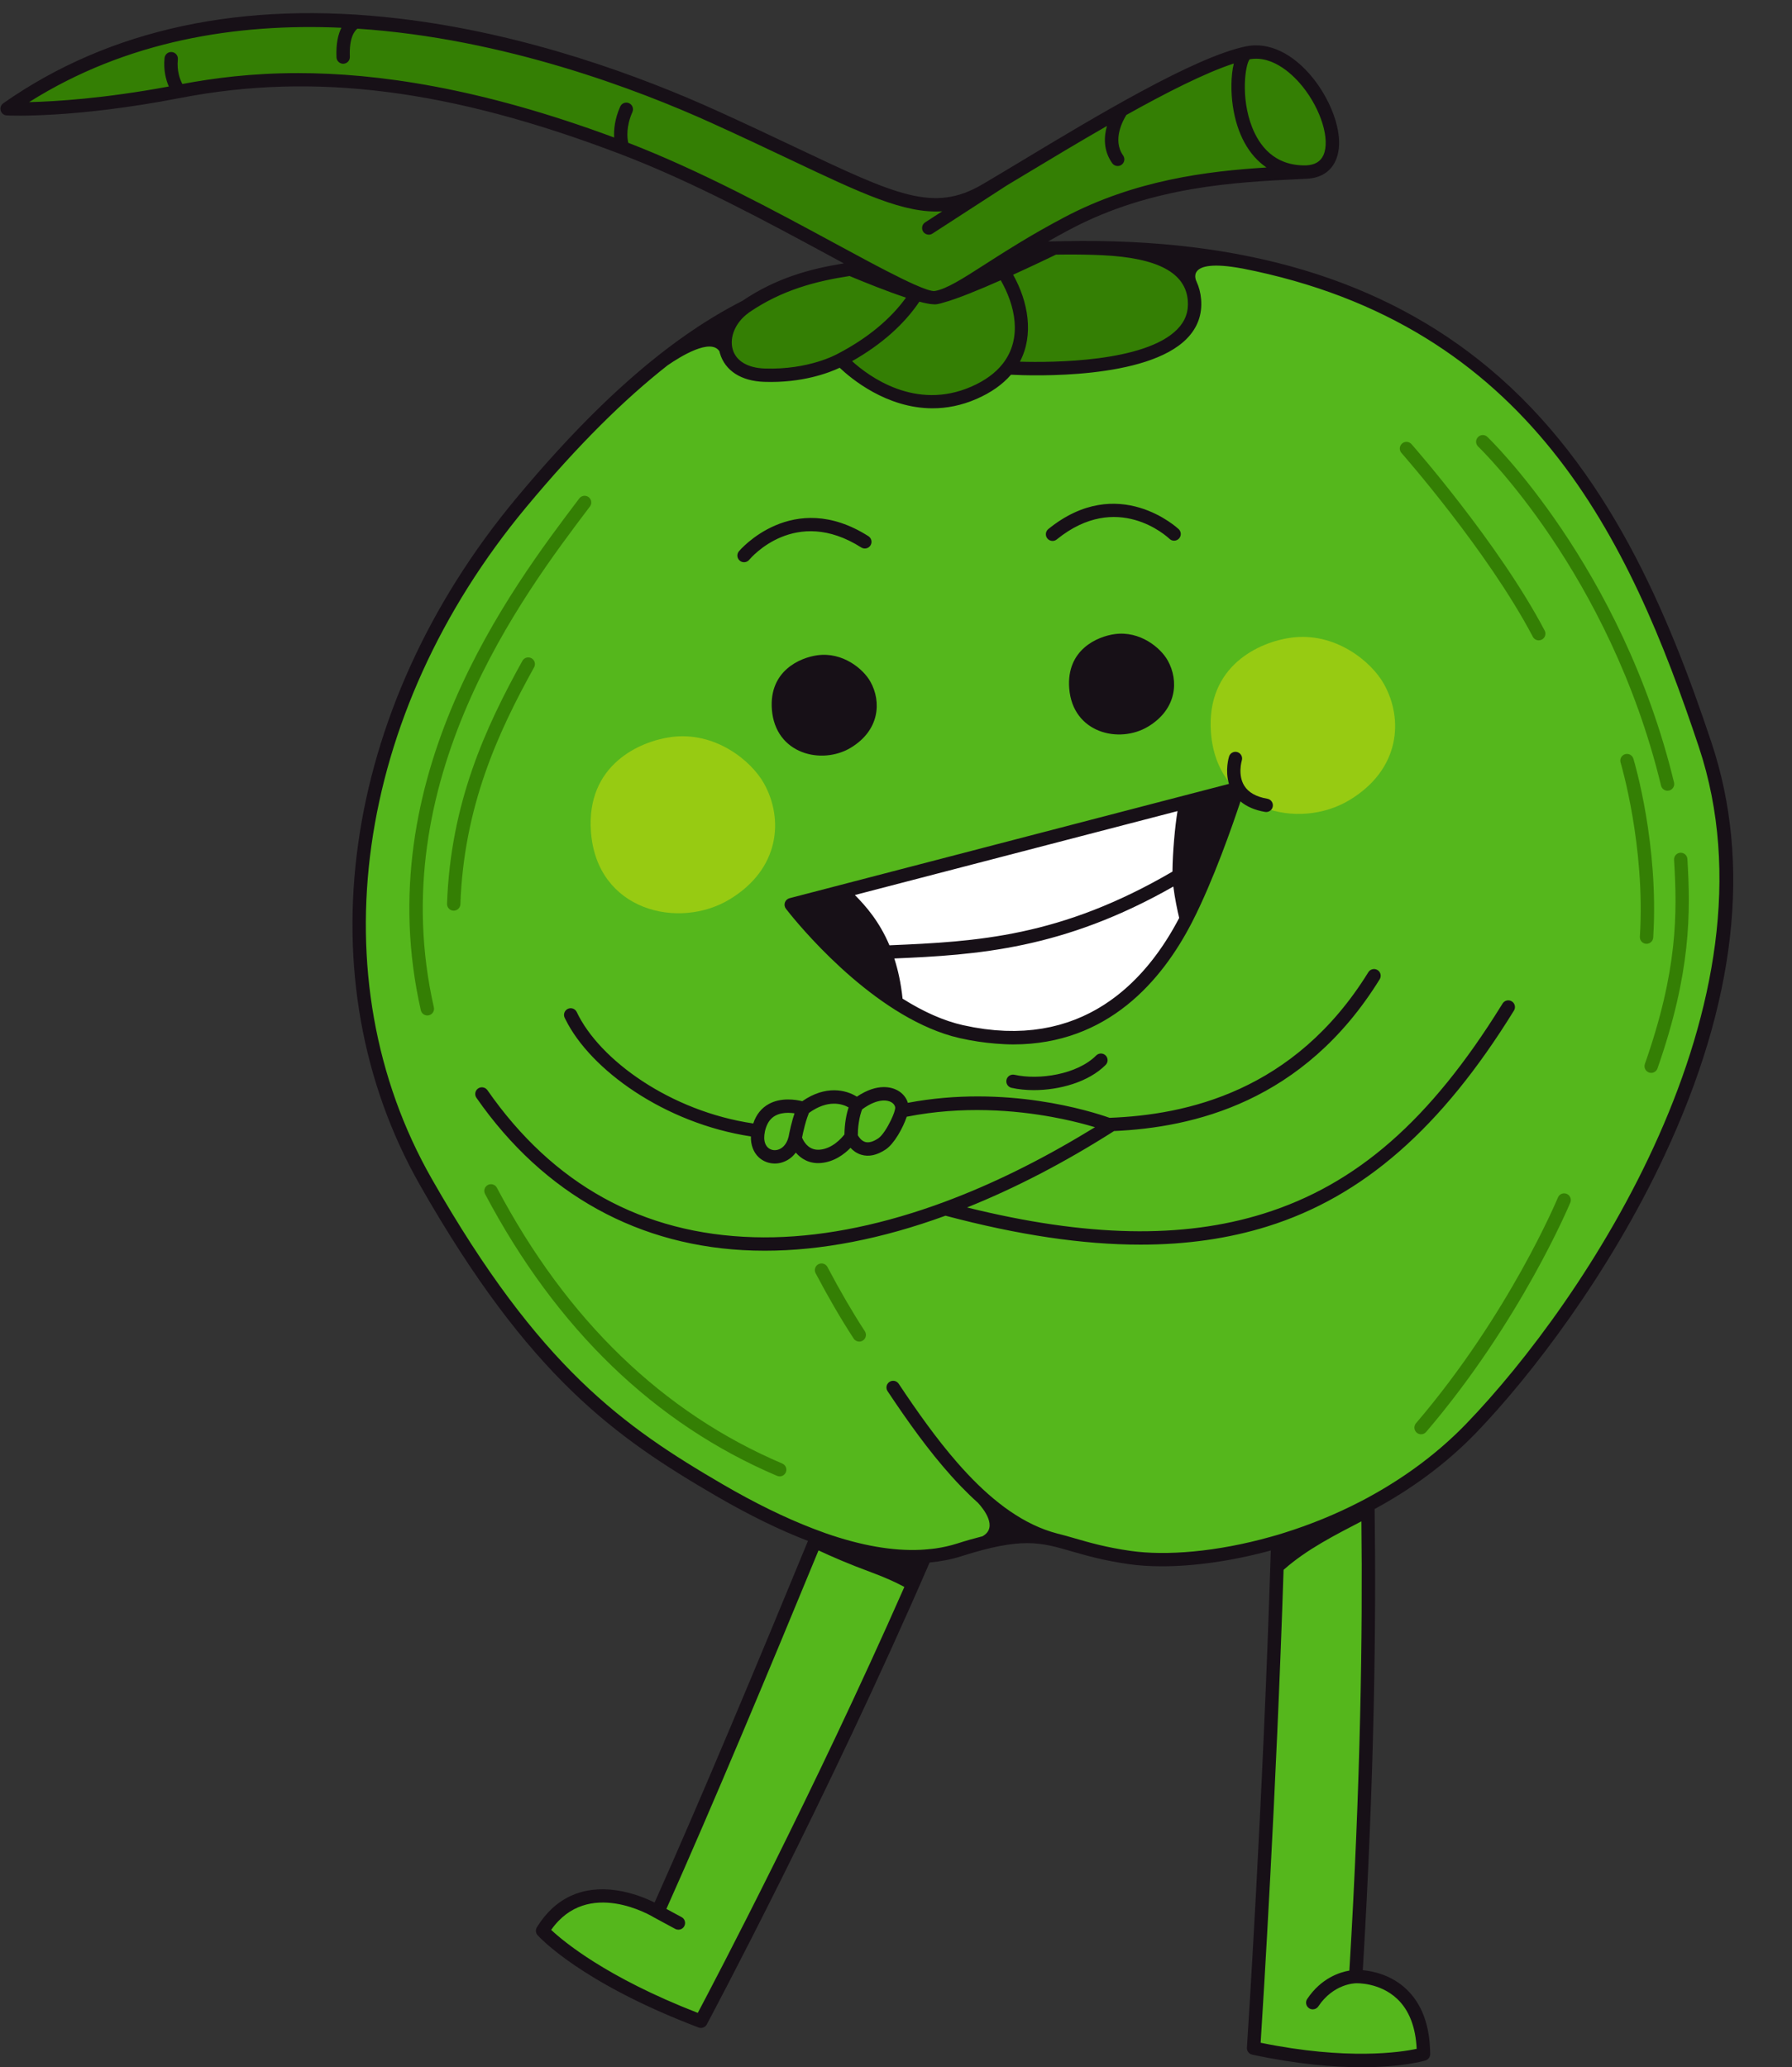
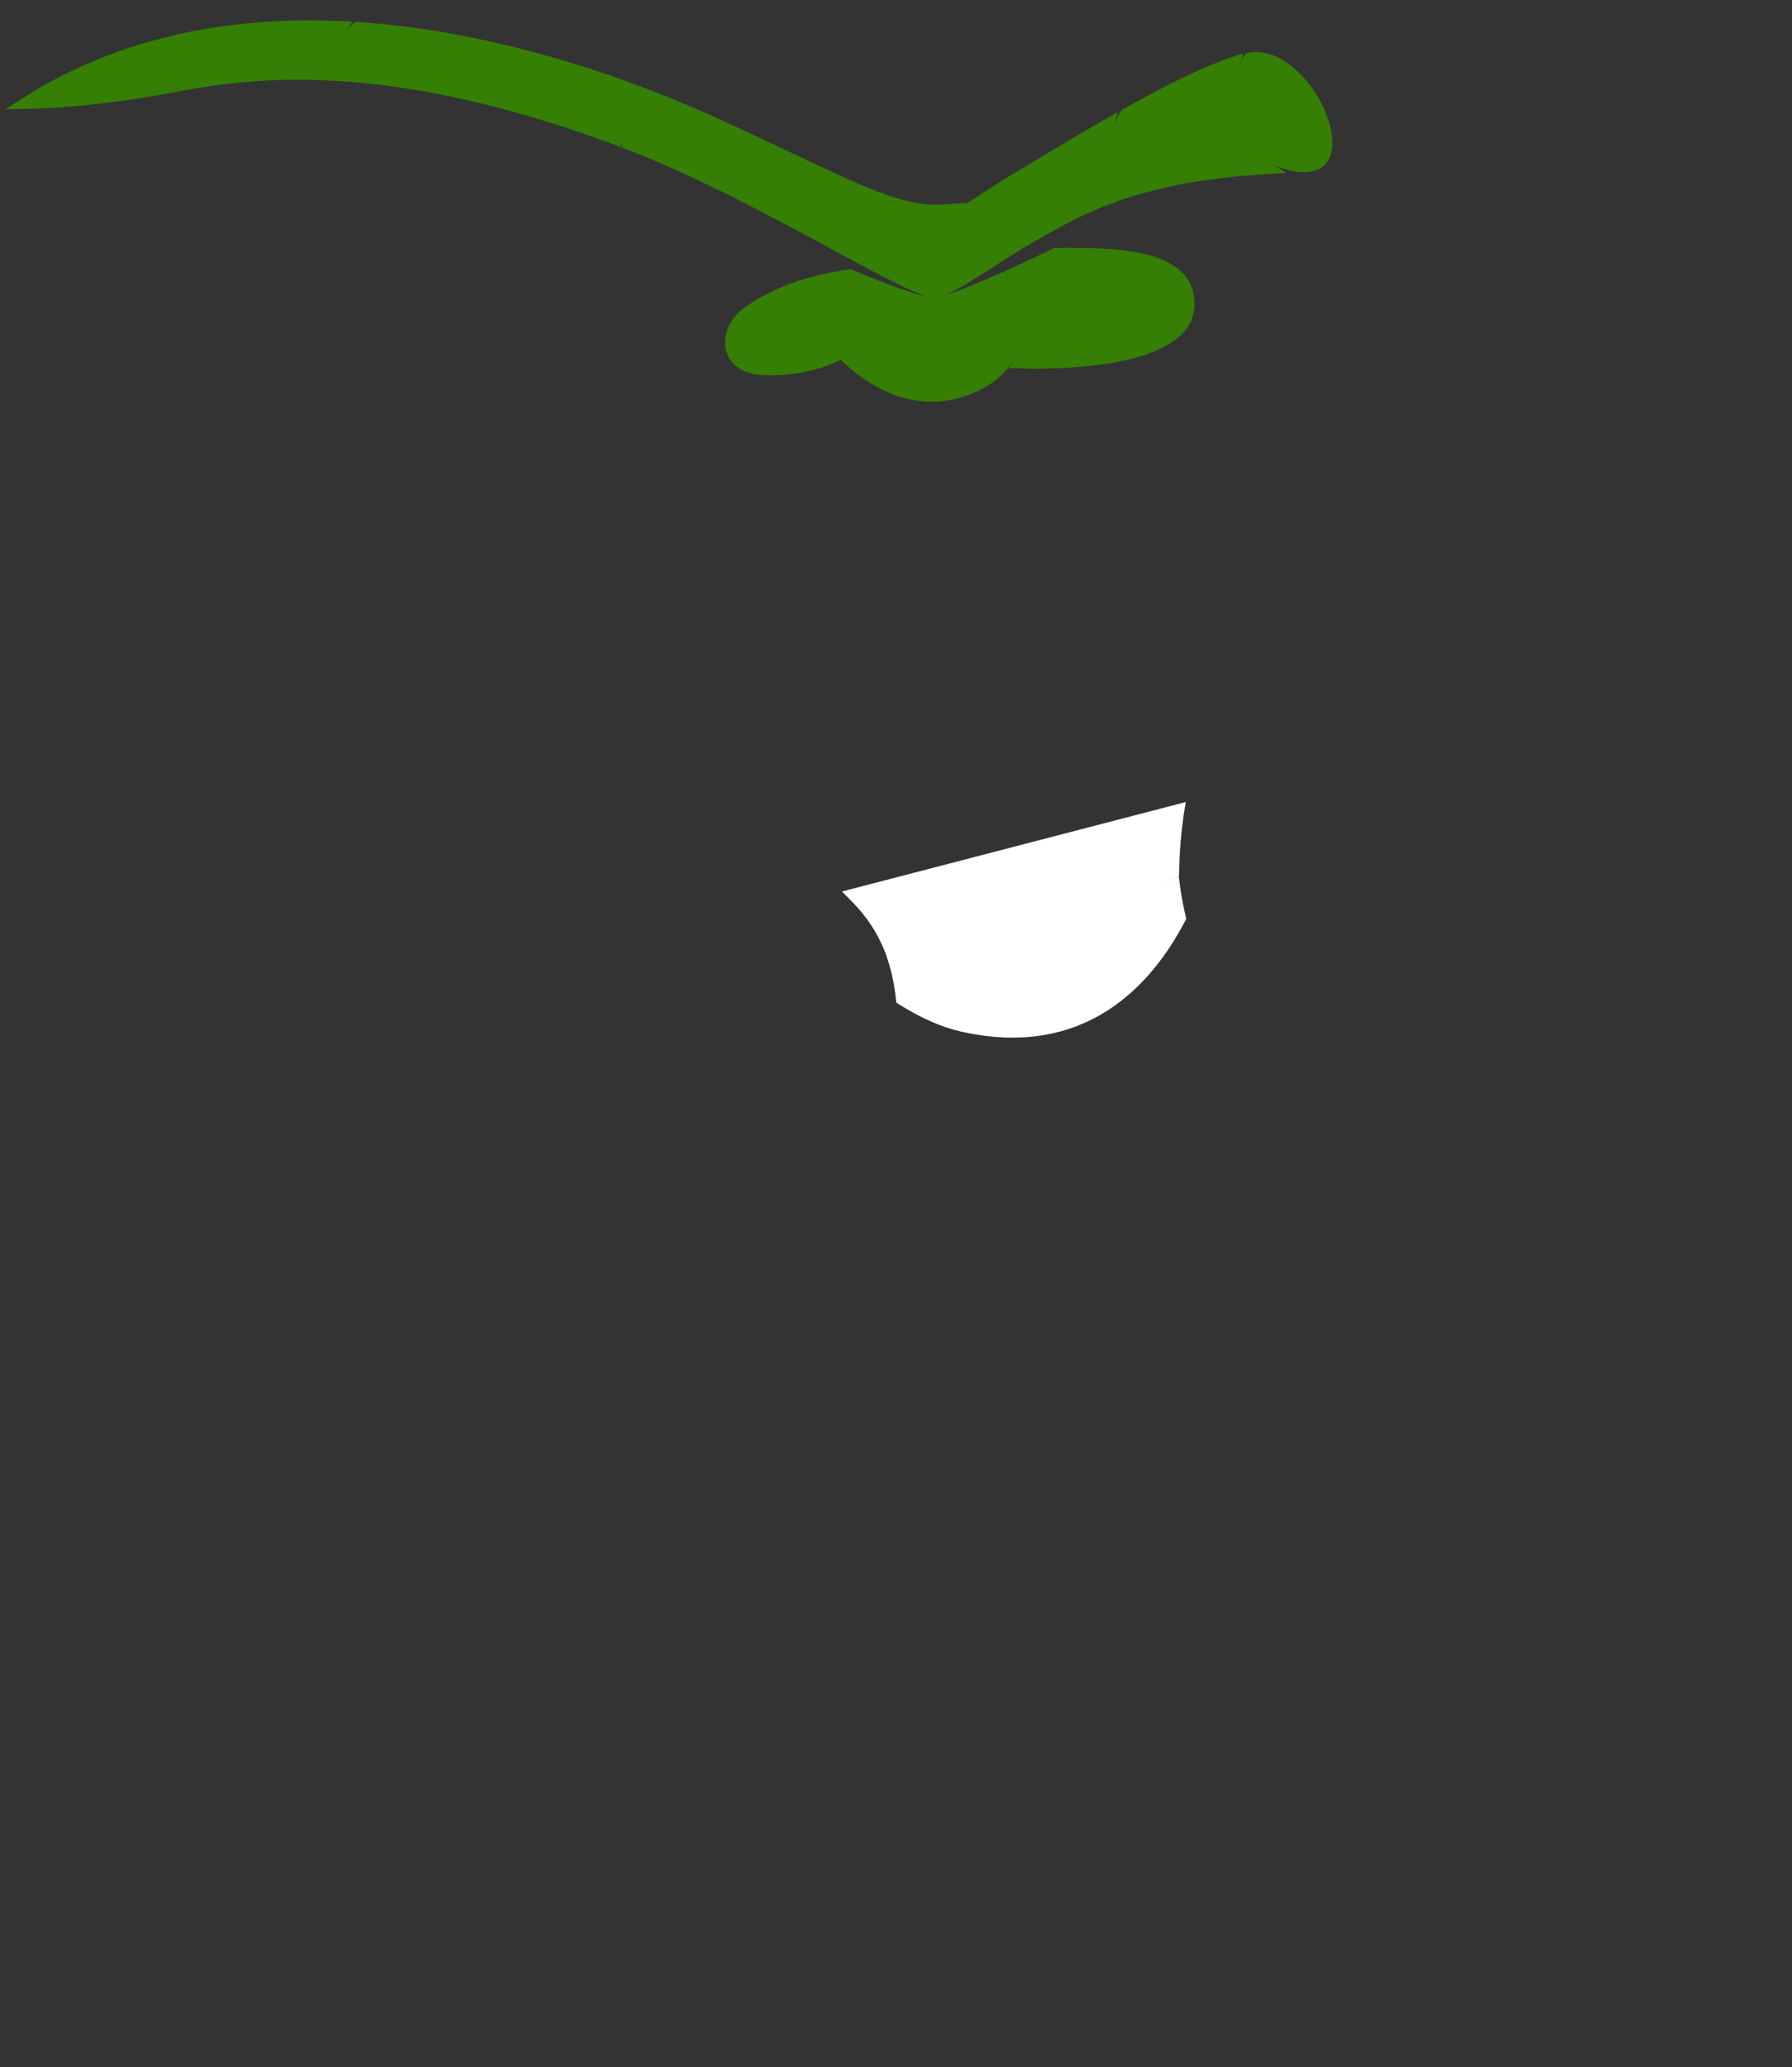
<svg xmlns="http://www.w3.org/2000/svg" height="503.2" id="Layer_1" preserveAspectRatio="xMidYMid meet" version="1.1" viewBox="-0.1 -3.2 436.3 503.2" width="436.3" x="0" xml:space="preserve" y="0" zoomAndPan="magnify">
  <rect x="-0.1" y="-3.2" width="436.3" height="503.2" fill="#333333" stroke="none" />
  <g>
    <g id="change1_1">
      <path d="M318.33,16.868c-1.783-2.225-6.58-7.398-12.606-7.398 c-0.622,0-1.248,0.056-1.86,0.165l-0.576,0.103l-0.378,0.447 c-1.217,1.437-2.061,6.681-1.206,12.34c-0.01-0.067-0.027-0.127-0.037-0.195 c-0.492-3.355-0.408-7.157,0.212-9.686l0.698-2.841l-2.782,0.906 c-6.157,2.005-14.807,6.143-26.443,12.651l-0.36,0.201l-0.22,0.348 c-0.478,0.754-1.411,2.412-1.901,4.436c0.036-0.147,0.062-0.291,0.104-0.441 l1.08-3.836l-3.456,1.983c-6.825,3.916-13.639,8.017-19.115,11.313 c-1.901,1.144-3.668,2.207-5.356,3.217L226.031,52.298l9.405-6.09l-6.23,0.403 c-0.471,0.031-0.946,0.046-1.424,0.046c-8.463,0.001-18.377-4.696-34.829-12.489 c-5.577-2.642-11.898-5.636-19.203-8.946C157.022,17.642,123.51,4.566,87.026,2.153 l-0.618-0.041l-0.489,0.38c-0.458,0.357-1.048,0.984-1.539,2.042 c0.036-0.077,0.059-0.17,0.097-0.244l1.133-2.247l-2.514-0.112 c-2.612-0.117-5.233-0.176-7.789-0.176c-26.42,0-49.697,6.234-69.183,18.527 L1.15,23.419l5.879-0.135c5.789-0.132,17.938-0.805,34.267-3.825l1.999-0.37 l-0.646-1.512c0.071,0.149,0.142,0.291,0.212,0.424l0.559,1.061l1.18-0.22 c9.553-1.789,18.406-2.622,27.861-2.622c22.845,0,48.549,5.241,76.397,15.579 l2.326,0.864l-0.106-1.954c0.047,0.469,0.117,0.871,0.188,1.196l0.187,0.856 l0.817,0.315c17.574,6.775,35.7,16.584,50.264,24.466 c2.518,1.363,5.053,2.734,7.553,4.067c0.8,0.426,2.46,1.304,2.46,1.304 c0.802,0.422,1.581,0.826,2.344,1.221l0.225,0.115 c2.742,1.412,4.941,2.484,6.722,3.279c1.295,0.577,2.337,0.994,3.186,1.275 c0.368,0.122,0.7,0.219,1.002,0.293c-0.477-0.088-1.089-0.226-1.869-0.435 l-1.123-0.3l-0.009,0.013l-2.038-0.672c-4.621-1.522-10.193-3.788-13.106-5.004 l-0.93-0.39l-0.456,0.07c-7.492,1.151-16.329,3.131-25.066,9.083 c-0.088,0.06-0.17,0.125-0.281,0.217c-3.706,2.684-5.48,6.96-4.414,10.642 c1.02,3.524,4.396,5.641,9.261,5.809c0.515,0.018,1.023,0.026,1.519,0.026 c0.001,0,0.001,0,0.002,0c9.732,0,16.146-3.283,17.002-3.746l0.002-0.001 c0,0,0.919-0.486,1.256-0.67l-1.179,0.667l1.664,1.513 c2.869,2.61,10.612,8.68,20.53,8.68c3.478,0,6.936-0.742,10.279-2.206 c3.545-1.553,6.318-3.587,8.243-6.046c0.44-0.562,0.829-1.133,1.17-1.709 l-0.923,1.754l2.609,0.076c1.091,0.031,2.459,0.057,4.025,0.057 c0.001,0,0.001,0,0.001,0c10.167,0,28.297-1.095,35.491-8.424 c2.278-2.32,3.295-5.121,3.022-8.326c-0.655-7.701-7.945-11.781-22.288-12.473 c-2.45-0.118-5.048-0.175-7.94-0.175l-0.941,0.002 c-0.851,0.004-1.707,0.01-2.572,0.025l-0.412,0.033l-0.322,0.156 c-1.559,0.754-5.687,2.736-10.344,4.847l-1.612,0.731l0.864,1.545 c1.019,1.823,1.811,3.676,2.374,5.516c-0.77-2.417-1.793-4.442-2.554-5.77 l-0.729-1.273l-1.341,0.593c-6.198,2.742-10.751,4.525-13.593,5.319 c2.937-0.967,6.552-3.286,11.287-6.324l3.568-2.277 c0.563-0.357,1.147-0.723,1.741-1.094l-0.862-1.38l0,0l0.977,1.308 c0.91-0.567,1.844-1.145,2.83-1.742l-0.843-1.392l0.971,1.314 c3.629-2.195,7.151-4.193,10.768-6.105c16.881-8.928,34.047-11.06,48.613-11.968 l4.729-0.295l-3.075-2.102c2.166,1.252,4.688,1.893,7.523,1.893l0.487-0.007 c2.741-0.143,4.619-1.303,5.582-3.446 C325.535,30.93,323.271,23.034,318.33,16.868z M303.461,28.867 c0.163,0.388,0.326,0.776,0.505,1.142C303.785,29.642,303.624,29.254,303.461,28.867 z M303.102,27.985c-0.11-0.295-0.219-0.59-0.32-0.895 C302.881,27.39,302.991,27.688,303.102,27.985z M302.263,25.3 c-0.057-0.227-0.109-0.459-0.161-0.692 C302.153,24.839,302.204,25.07,302.263,25.3z M270.644,29.518 c-0.218,1.605-0.087,3.36,0.767,5.047 C270.643,33.058,270.39,31.367,270.644,29.518z M270.789,28.685 c-0.045,0.212-0.085,0.428-0.119,0.647C270.703,29.118,270.742,28.903,270.789,28.685 z M271.991,35.545c-0.195-0.279-0.368-0.567-0.524-0.861 C271.619,34.974,271.793,35.261,271.991,35.545z M227.788,69.236 c0.005-0.001,0.081-0.014,0.112-0.02 C227.869,69.222,227.794,69.236,227.788,69.236z M83.908,5.829 c0.041-0.147,0.084-0.293,0.13-0.434C83.992,5.533,83.949,5.68,83.908,5.829z M83.607,7.231c0.018-0.123,0.042-0.24,0.063-0.36 C83.649,6.99,83.626,7.107,83.607,7.231z M83.463,8.673 c-0.003,0.056-0.009,0.106-0.011,0.163C83.454,8.78,83.46,8.728,83.463,8.673z M217.62,75.068c-2.12,2.111-4.554,4.085-7.29,5.911 C213.049,79.157,215.495,77.174,217.62,75.068z" fill="#347f04" />
    </g>
    <g id="change2_1">
-       <path d="M341.178,482.164c-4.166-3.928-9.382-4.233-10.882-4.233 c-0.072,0-0.221-0.001-0.221-0.001l-0.241,0.012 c-0.174,0.008-0.509,0.033-0.963,0.105l1.108-0.19l0.077-1.288 c2.342-38.917,3.329-75.747,2.935-109.466l-0.031-2.649l-3.598,1.875 c-5.917,3.075-12.622,6.56-18.032,11.383l-0.521,0.464l-0.022,0.698 c-1.772,54.386-4.959,105.388-5.58,115.059l-0.091,1.415l1.389,0.284 c8.79,1.799,17.144,2.71,24.83,2.71c7.032,0,11.68-0.771,13.825-1.23 l1.351-0.289l-0.066-1.38C346.168,489.667,344.397,485.199,341.178,482.164z M319.556,484.228c2.94-4.358,6.768-5.701,8.931-6.113 C326.396,478.521,322.508,479.853,319.556,484.228z M415.046,178.049 c-7.854-23.535-18.261-50.556-35.899-72.524 c-19.261-23.991-44.307-38.707-76.567-44.988l-0.002,0.006 c-2.57-0.474-4.779-0.714-6.566-0.714c-3.269,0-5.314,0.787-6.251,2.405 c-0.942,1.627-0.259,3.299,0.004,3.827l-0.005,0.004 c0.518,1.119,0.838,2.367,0.952,3.708c0.273,3.205-0.744,6.007-3.024,8.327 c-7.211,7.344-25.239,8.441-35.344,8.441c-2.904,0-5.14-0.093-6.214-0.149 l-0.794-0.041l-0.521,0.601c-1.893,2.188-4.499,4.017-7.742,5.438 c-3.291,1.441-6.694,2.172-10.115,2.172c-10.756,0-19.173-7.21-21.497-9.42 l-0.808-0.768l-1.008,0.476c-2.105,0.993-7.888,3.304-16.094,3.304 c-0.507,0-1.025-0.009-1.552-0.027c-4.866-0.167-8.242-2.284-9.263-5.809 c-0.02-0.068-0.149-0.638-0.149-0.638l-0.151-0.235 c-0.562-0.874-1.681-1.917-3.822-1.917c-3.353,0-7.893,2.648-11.192,4.929 c-11.142,8.744-22.485,20.121-34.679,34.781 c-42.319,50.876-51.391,115.783-23.111,165.356 c26.382,46.247,47.104,60.767,71.453,74.944 c7.824,4.555,15.288,8.209,22.183,10.859c0.481,0.186,0.957,0.36,1.433,0.535 l0.686,0.255c0.33,0.125,0.66,0.249,0.983,0.362 c7.932,2.77,15.232,4.174,21.695,4.174c0.687,0,1.366-0.016,2.036-0.047 c0.621-0.029,1.23-0.082,1.836-0.138l0.264-0.024 c0.589-0.056,1.176-0.111,1.748-0.195c1.923-0.281,3.757-0.697,5.45-1.237 c2.143-0.683,4.138-1.256,6.1-1.749l0.207-0.052l0.186-0.104 c1.797-0.999,2.363-2.385,2.521-3.372c0.454-2.83-1.825-5.794-3.224-7.31 l-0.004-0.004c5.925,5.279,11.777,8.628,17.768,10.183 c1.355,0.327,2.741,0.728,4.21,1.154c3.622,1.049,7.728,2.237,13.84,3.104 c2.398,0.341,5.063,0.513,7.923,0.513c8.251,0,17.56-1.394,26.921-4.031 l0.406-0.114c0.42-0.118,0.839-0.235,1.264-0.362 c0.427-0.127,0.857-0.263,1.286-0.398l0.376-0.118 c6.552-2.056,12.899-4.67,18.866-7.77c0.554-0.288,1.106-0.58,1.658-0.879 c0.54-0.292,1.077-0.593,1.615-0.895c8.648-4.87,16.296-10.715,22.728-17.372 C386.985,314.563,436.136,241.24,415.046,178.049z M271.541,152.764 c0.458-0.062,0.924-0.094,1.383-0.094c4.86,0,8.629,3.497,9.864,5.701 c2.37,4.233,1.99,10.173-4.202,13.902c-1.801,1.085-4.008,1.682-6.216,1.682 c-0.001,0-0.001,0-0.002,0c-4.515,0-9.981-2.556-10.525-9.757 C261.109,154.465,270.471,152.909,271.541,152.764z M259.344,124.57 c-1.072,0.665-2.133,1.424-3.181,2.274 C257.212,125.993,258.273,125.235,259.344,124.57z M232.788,289.987l-2.65,1.063 l-0.094-0.025c0.158-0.058,0.317-0.117,0.476-0.176 C231.275,290.567,232.031,290.28,232.788,289.987z M142.233,119.109c0,0,0,0,0.001,0 l0.001-0.001c-4.21,5.562-9.579,12.654-15.034,21.057 C132.655,131.762,138.023,124.67,142.233,119.109z M199.148,157.912 c0.458-0.063,0.924-0.094,1.383-0.094c4.86,0,8.629,3.497,9.863,5.701 c2.37,4.233,1.99,10.173-4.202,13.902c-1.801,1.085-4.008,1.682-6.217,1.682 c-4.515,0-9.981-2.556-10.525-9.757C188.716,159.613,198.078,158.057,199.148,157.912 z M266.972,269.623c-0.597-0.18-1.277-0.376-2.019-0.578 c-2.714-0.745-5.561-1.394-8.463-1.928c-6.266-1.154-12.574-1.739-18.746-1.739 c-5.981,0-11.834,0.557-17.396,1.656l-0.929,0.184l-0.093,0.278 c0.088-0.339,0.141-0.636,0.158-0.9c0.026-0.387-0.068-0.791-0.242-1.203 c0.043,0.103,0.101,0.202,0.132,0.308l0.413,1.418l1.452-0.274 c5.372-1.016,10.993-1.531,16.706-1.531c14.477,0,25.956,3.249,30.445,4.735 L266.972,269.623z M199.045,278.297c-0.769-0.006-1.487-0.158-2.148-0.455 C197.561,278.134,198.283,278.29,199.045,278.297z M193.795,272.351 c-0.07,0.322-0.139,0.663-0.208,1.015c0.032-0.163,0.064-0.329,0.096-0.485 C193.72,272.699,193.758,272.523,193.795,272.351z M186.491,268.024 c0.128-0.13,0.251-0.265,0.391-0.383 C186.744,267.759,186.619,267.894,186.491,268.024z M190.847,277.741 c-0.09,0.053-0.179,0.108-0.273,0.155 C190.667,277.849,190.757,277.795,190.847,277.741z M193.232,274.709 c0.098-0.272,0.186-0.553,0.271-0.919l-0.015,0.075l0.18,0.447 c0.058,0.144,0.129,0.308,0.218,0.489c0.197,0.404,0.422,0.778,0.67,1.117 l-0.994-1.154l-1.213,1.629c-0.226,0.303-0.48,0.562-0.748,0.798 C192.302,276.569,192.861,275.731,193.232,274.709z M191.428,277.341 c-0.102,0.082-0.206,0.159-0.313,0.232 C191.222,277.5,191.327,277.423,191.428,277.341z M194.37,270.025 c0.047-0.169,0.094-0.337,0.141-0.5 C194.466,269.683,194.418,269.852,194.37,270.025z M193.988,271.498 c0.015-0.061,0.029-0.121,0.043-0.181c0.016-0.064,0.033-0.121,0.048-0.184 C194.049,271.257,194.019,271.368,193.988,271.498z M215.124,263.055 c-1.93,0-4.042,0.829-6.277,2.464l-0.37,0.271l-0.174,0.424 c-0.077,0.189-0.153,0.392-0.226,0.608l0.392-1.174l0.078,0.05l0.884-0.597 c2.02-1.363,3.931-2.054,5.678-2.054c0.596,0,1.105,0.084,1.516,0.195 C216.212,263.132,215.712,263.055,215.124,263.055z M207.75,265.19l-0.436-0.246 c-0.906-0.511-2.395-1.121-4.344-1.121c-2.335,0-4.715,0.863-7.072,2.565 l-0.37,0.268l-0.177,0.421c-0.112,0.267-0.288,0.723-0.497,1.346 c0.011-0.032,0.021-0.07,0.032-0.102l0.59-1.738l0.086,0.021l0.601-0.418 c2.264-1.572,4.557-2.369,6.814-2.369c2.278,0,3.904,0.819,4.67,1.306 L207.75,265.19z M207.48,269.233c-0.034,0.193-0.069,0.382-0.099,0.586 c0.013-0.088,0.022-0.19,0.036-0.276 C207.435,269.435,207.461,269.339,207.48,269.233z M205.07,275.765 c-0.25,0.221-0.521,0.44-0.811,0.655 C204.548,276.205,204.82,275.985,205.07,275.765z M204.206,276.459 c-0.583,0.427-1.241,0.821-1.971,1.138 C202.964,277.28,203.625,276.885,204.206,276.459z M201.999,277.691 c-0.282,0.113-0.573,0.211-0.874,0.295 C201.426,277.902,201.718,277.804,201.999,277.691z M200.812,278.073 c-0.391,0.093-0.791,0.169-1.212,0.203 C200.02,278.242,200.422,278.167,200.812,278.073z M206.787,273.937l0.337-0.53 l0.005-0.549c0,0,0.012-0.479,0.019-0.656c-0.01,0.295-0.015,0.601-0.018,0.91 l-0.004,0.421l0.201,0.37c0.214,0.396,0.599,0.953,1.134,1.454 c-0.095-0.088-0.197-0.16-0.288-0.259l-1.165-1.263l-1.198,1.232 c-0.218,0.224-0.468,0.457-0.732,0.691 C205.858,275.069,206.437,274.389,206.787,273.937z M209.632,276.166 c-0.28-0.123-0.546-0.285-0.801-0.475 C209.071,275.871,209.336,276.036,209.632,276.166z M211.179,276.488 c0.376,0,0.759-0.05,1.151-0.15c-0.394,0.102-0.776,0.154-1.144,0.154 c-0.339,0-0.674-0.044-1-0.131C210.504,276.445,210.837,276.488,211.179,276.488z M219.139,265.15c-0.133-0.257-0.293-0.5-0.49-0.718 C218.849,264.652,219.006,264.896,219.139,265.15z M246.535,260.008 c0.001-0.001,0.003-0.002,0.003-0.002c0.585,0.131,1.194,0.237,1.824,0.319 C247.731,260.245,247.121,260.139,246.535,260.008z M185.788,268.878 c0.118-0.172,0.238-0.343,0.369-0.499 C186.026,268.535,185.906,268.705,185.788,268.878z M185.72,277.291 c-0.015-0.014-0.029-0.029-0.043-0.043 C185.716,277.286,185.744,277.314,185.72,277.291z M185.242,269.824 c0.09-0.189,0.187-0.37,0.289-0.544 C185.429,269.455,185.333,269.636,185.242,269.824z M266.769,272.924 c-4.843,2.97-9.693,5.713-14.526,8.218c4.431-2.302,8.885-4.809,13.344-7.513 C265.587,273.629,266.313,273.196,266.769,272.924z M269.98,270.526l0.128-0.005 c27.544-1.041,48.685-12.464,62.883-33.96 c-14.064,21.3-34.884,32.713-61.926,33.929l-0.434,0.02l-0.225,0.143 L269.98,270.526z M333.082,236.427c0.457-0.695,0.908-1.401,1.35-2.117 C333.99,235.026,333.54,235.731,333.082,236.427z M301.159,188.762l-0.42-1.393 c0.172,0.518,0.404,1.034,0.71,1.531c0.328,0.534,0.723,1.018,1.184,1.452 l-1.503-1.263l-0.755,2.278c-1.793,5.408-6.518,19.067-11.65,29.081 c-6.77,13.211-19.573,28.958-42.118,28.958c-1.225,0-2.566-0.063-4.219-0.197 c-2.852-0.232-5.605-0.652-8.475-1.3l-0.171-0.044 c-0.548-0.127-1.099-0.263-1.658-0.422 c-20.458-5.775-38.774-29.426-39.544-30.43L301.159,188.762z M205.02,125.943 c1.582,0.592,3.166,1.365,4.748,2.317 C208.189,127.309,206.605,126.536,205.02,125.943z M184.385,272.079l0.022,0.003 l0.379-1.139c-0.063,0.197-0.12,0.397-0.171,0.601 c-0.024,0.099-0.043,0.194-0.077,0.368c-0.088,0.421-0.148,0.825-0.179,1.21 L184.385,272.079z M128.509,158.451c0-0.001,0.002-0.001,0.002-0.001 c-5.928,10.687-11.605,22.318-15.003,35.987 C116.906,180.767,122.582,169.136,128.509,158.451z M277.58,298.136 c6.442,0,12.502-0.482,18.29-1.461c-5.791,0.98-11.853,1.462-18.295,1.462 c-2.812,0-5.682-0.093-8.618-0.28C271.893,298.044,274.764,298.136,277.58,298.136z M361.37,104.777c-0.279-0.279-0.436-0.43-0.457-0.45c0,0,0.001,0,0.001,0 C360.939,104.35,361.095,104.501,361.37,104.777z M380.717,288.908 c0.001-0.001,0.001-0.001,0.001-0.001c-0.148,0.359-11.984,28.676-34.829,55.395 C368.689,317.636,380.601,289.193,380.717,288.908z M409.101,204.374v1.621 l0.007-0.001c0.121,1.986,0.226,4.012,0.287,6.101 c-0.065-2.065-0.172-4.088-0.296-6.1L409.101,204.374L409.101,204.374z M396.285,182.853c1.178,4.219,5.749,22.14,4.499,42.055 C402.015,205.287,397.435,187.067,396.285,182.853z M212.827,378.094 c-4.769-1.759-9.124-3.566-12.946-5.37l-1.548-0.731l-0.652,1.583 c-10.675,25.921-25.763,62.094-37.019,87.222l-0.616,1.376l-0.075-0.04 c-0.929-0.558-6.69-3.852-13.303-3.852c-5.802,0-10.479,2.472-13.903,7.347 l-0.81,1.154l1.026,0.966c2.742,2.583,13.458,11.697,36.223,20.538l1.349,0.524 l0.678-1.279c4.573-8.633,28.492-54.208,50.346-103.79l0.61-1.383l-1.334-0.71 C218.444,380.366,215.743,379.17,212.827,378.094z M165.069,464.889l-4.932-2.661 l-0.002-0.002L165.069,464.889z" fill="#55b71c" />
-     </g>
+       </g>
    <g id="change3_1">
      <path d="M288.726,220.442l-0.285,0.554l-0.649,1.211l-0.848,1.511 c-0.155,0.271-0.317,0.544-0.479,0.816l-0.414,0.693 c-0.167,0.275-0.339,0.548-0.51,0.822l-0.433,0.684 c-0.17,0.263-0.657,0.997-0.657,0.997l-0.339,0.503 c-0.179,0.262-0.365,0.526-0.552,0.79l-0.493,0.694 c-0.204,0.281-0.413,0.558-0.621,0.835c-0.185,0.247-0.331,0.442-0.481,0.636 c-0.215,0.278-0.435,0.554-0.657,0.83c-0.189,0.236-0.34,0.426-0.495,0.615 c-0.219,0.265-0.444,0.528-0.67,0.792l-0.541,0.627 c-0.223,0.253-0.454,0.504-0.684,0.756l-0.583,0.631 c-0.246,0.261-0.499,0.517-0.753,0.773l-0.574,0.579 c-0.272,0.268-0.552,0.53-0.832,0.792c0,0-0.412,0.389-0.554,0.518 c-0.285,0.259-0.576,0.511-0.868,0.764l-0.58,0.501 c-0.29,0.244-0.588,0.48-0.885,0.717c0,0-0.484,0.389-0.624,0.496 c-0.286,0.22-0.577,0.432-0.868,0.644c0,0-0.564,0.414-0.706,0.513 c-0.294,0.207-0.597,0.407-0.9,0.608l-0.732,0.484 c-0.33,0.21-0.662,0.408-0.994,0.607c0,0-0.558,0.336-0.713,0.425 c-0.313,0.18-0.633,0.35-0.952,0.521c0,0-0.661,0.357-0.815,0.437 c-0.326,0.166-0.657,0.323-0.99,0.48c0,0-0.694,0.332-0.848,0.401 c-0.348,0.157-0.705,0.304-1.063,0.451c0,0-0.674,0.282-0.84,0.348 c-0.354,0.138-0.716,0.266-1.078,0.394c0,0-0.725,0.262-0.893,0.317 c-0.38,0.126-0.769,0.241-1.158,0.356c0,0-0.714,0.217-0.883,0.263 c-0.368,0.102-0.744,0.193-1.122,0.283c0,0-0.817,0.202-0.989,0.239 c-0.389,0.086-0.789,0.161-1.189,0.235l-0.467,0.088 c-0.174,0.034-0.348,0.069-0.525,0.098c-0.397,0.066-0.807,0.12-1.217,0.174 l-0.504,0.069c-0.173,0.025-0.346,0.05-0.522,0.07 c-0.439,0.05-0.885,0.085-1.331,0.12l-0.439,0.038 c-0.182,0.017-0.365,0.034-0.55,0.045c-0.444,0.028-0.9,0.041-1.355,0.054 l-0.486,0.016c-0.181,0.008-0.361,0.015-0.546,0.017l-0.261,0.002 c-0.359,0-0.723-0.008-1.087-0.016l-0.535-0.008 c-0.192-0.001-0.384-0.003-0.579-0.01c-0.461-0.017-0.935-0.05-1.408-0.084 l-0.563-0.037c-0.185-0.01-0.37-0.021-0.558-0.037 c-0.506-0.044-1.021-0.105-1.536-0.166l-0.538-0.06 c-0.174-0.018-0.349-0.036-0.527-0.06c-0.592-0.079-1.195-0.179-1.798-0.279 c0,0-0.719-0.111-0.879-0.139c-0.787-0.141-1.586-0.308-2.392-0.484l-0.358-0.073 c-0.584-0.131-1.177-0.282-1.773-0.449l-0.414-0.125 c-0.455-0.133-0.913-0.271-1.376-0.425l-0.495-0.173 c-0.432-0.15-0.868-0.305-1.308-0.474l-0.531-0.21 c-0.427-0.17-0.853-0.345-1.281-0.531l-0.562-0.248 c-0.417-0.187-0.837-0.382-1.258-0.584l-0.58-0.281 c-0.422-0.209-0.848-0.429-1.274-0.654l-0.56-0.295 c-0.558-0.301-1.122-0.618-1.69-0.949c-0.202-0.118-1.431-0.861-1.703-1.029 l-0.384-0.234l-0.651-0.411l-0.095-0.763c-0.35-3.389-1.003-6.562-1.947-9.478 l-0.659-2.037l0.398-0.017l-0.433,0.018l-0.439-1.039 c-2.351-5.557-5.548-9.185-8.071-11.724l-1.996-2.009l83.717-21.774l-0.408,2.471 c-0.648,3.923-1.168,10.147-1.208,14.479l-0.008,0.924l-0.798,0.466 c-1.054,0.616-2.097,1.208-3.132,1.781c0.571-0.315,1.142-0.635,1.717-0.963 l2.118-1.206l0.303,2.418c0.345,2.753,1.019,5.961,1.389,7.445L288.726,220.442z" fill="#fff" />
    </g>
    <g id="change4_1">
-       <path d="M185.898,187.488c4.812,8.595,3.952,20.816-8.396,28.253 s-32.271,2.783-33.72-16.411c-1.241-16.438,12-22.105,19.491-23.122 C174.022,174.749,182.811,181.974,185.898,187.488z M314.226,152.023 c-7.492,1.017-20.732,6.684-19.491,23.122 c1.449,19.194,21.372,23.849,33.72,16.411 c12.348-7.437,13.209-19.658,8.396-28.253 C333.763,157.789,324.974,150.564,314.226,152.023z" fill="#c3d90c" opacity=".6" />
-     </g>
+       </g>
    <g id="change5_1">
-       <path d="M416.59,177.533c-10.499-31.46-25.141-66.884-54.131-91.088 c-25.831-21.567-59.8-31.783-103.261-30.947 c-1.354,0.008-2.733,0.037-4.122,0.075c1.704-0.967,3.503-1.959,5.424-2.975 c19.786-10.465,40.441-11.462,55.522-12.19l2.051-0.1 c4.251-0.211,6.158-2.513,7.01-4.406c2.499-5.554-0.867-14.291-5.483-20.052 c-4.867-6.073-10.823-8.905-16.333-7.769 c-12.591,2.592-36.886,17.214-54.625,27.89c-3.735,2.247-6.96,4.189-9.674,5.773 c-11.748,6.855-20.88,2.529-45.289-9.034c-5.59-2.648-11.927-5.65-19.257-8.971 c-18.11-8.206-46.232-18.756-77.363-22.421 C59.049-3.158,26.627,3.78,0.694,21.938c-0.569,0.398-0.822,1.114-0.631,1.782 s0.786,1.14,1.479,1.177c0.654,0.033,16.272,0.778,42.265-4.252 c32.678-6.324,65.719-2.114,107.127,13.657 c17.668,6.728,36.054,16.678,50.827,24.672c1.254,0.678,2.437,1.317,3.589,1.938 c-8.183,1.315-16.49,3.552-24.723,9.131 c-15.874,8.087-33.559,22.219-55.134,48.155 c-42.757,51.403-51.893,117.034-23.273,167.203 c26.583,46.599,47.485,61.243,72.047,75.544 c7.946,4.626,15.399,8.266,22.351,10.939 c-11.589,28.153-26.277,63.312-37.343,88.029 c-1.915-0.954-5.348-2.413-9.364-2.989c-8.27-1.186-14.939,1.927-19.291,9.003 c-0.376,0.612-0.307,1.399,0.172,1.935c0.416,0.468,10.537,11.578,39.183,22.464 c0.19,0.072,0.385,0.106,0.577,0.106c0.585,0,1.145-0.317,1.435-0.859 c0.353-0.66,29.437-55.126,54.248-112.433c2.688-0.254,5.252-0.739,7.659-1.507 c14.797-4.722,19.322-3.411,26.817-1.241c3.493,1.011,7.84,2.27,14.066,3.153 c2.402,0.34,5.097,0.518,8.026,0.518c7.612-0,16.804-1.206,26.501-3.851 c-1.898,61.354-5.764,120.261-5.814,121.021c-0.053,0.806,0.493,1.53,1.283,1.699 C315.773,499.288,324.677,500,331.421,500c9.93,0,15.179-1.542,15.536-1.651 c0.689-0.21,1.159-0.849,1.153-1.57c-0.056-6.897-2.012-12.213-5.815-15.799 c-3.691-3.48-8.152-4.382-10.594-4.606c2.841-47.335,3.267-85.083,2.88-112.255 c8.796-4.762,17.269-10.856,24.639-18.481 c13.402-13.868,32.494-38.874,45.887-67.466 C422.57,240.888,426.433,207.028,416.59,177.533z M328.433,476.471 c-2.342,0.401-6.866,1.824-10.266,6.907c-0.5,0.747-0.299,1.758,0.448,2.257 c0.278,0.186,0.592,0.275,0.903,0.275c0.525,0,1.041-0.253,1.354-0.723 c3.675-5.491,8.865-5.62,9.109-5.623c0.014,0,0.026-0.004,0.039-0.004 c0.013-0,0.025,0.003,0.038,0.002c0.057-0.008,5.73-0.244,10.003,3.785 c2.904,2.739,4.502,6.83,4.758,12.174c-3.834,0.821-16.842,2.844-37.988-1.483 c0.584-9.095,3.806-60.572,5.582-115.111c5.634-5.023,12.766-8.58,18.951-11.805 C331.679,394.028,331.183,430.772,328.433,476.471z M332.931,361.342 c-0.001,0-0.001,0.001-0.002,0.001c-0.543,0.294-1.088,0.583-1.633,0.866 c-6.161,3.202-12.452,5.732-18.602,7.661c-0.547,0.172-1.095,0.348-1.639,0.51 c-0.001,0-0.001,0-0.002,0.001c-0.551,0.164-1.097,0.314-1.645,0.468 c-13.292,3.745-25.656,4.682-34.173,3.474c-5.997-0.85-10.046-2.022-13.617-3.056 c-1.493-0.432-2.889-0.836-4.28-1.172c-8.075-2.096-15.325-7.531-21.997-14.642 c-0.408-0.435-0.814-0.876-1.218-1.323c-0.001-0.001-0.002-0.002-0.003-0.003 c-0.403-0.447-0.805-0.899-1.204-1.357c-5.021-5.76-9.719-12.39-14.205-19.134 c-0.498-0.75-1.509-0.953-2.256-0.454c-0.749,0.498-0.952,1.508-0.454,2.256 c4.872,7.325,10.002,14.518,15.552,20.69c0.403,0.448,0.808,0.89,1.215,1.327 c0,0,0.001,0.001,0.001,0.001c0.407,0.436,0.816,0.866,1.227,1.291 c1.309,1.35,2.64,2.639,3.998,3.854c1.248,1.352,5.05,5.964,1.108,8.155 c-1.878,0.472-3.915,1.048-6.198,1.776c-1.653,0.527-3.386,0.914-5.191,1.177 c-0.605,0.088-1.229,0.144-1.851,0.202c-0.001,0-0.002,0-0.002,0 c-0.606,0.057-1.214,0.111-1.836,0.14c-6.775,0.315-14.489-1.025-23.118-4.038 c-0.501-0.175-1.017-0.378-1.523-0.564c-0.508-0.186-1.016-0.372-1.53-0.57 c-6.793-2.612-14.109-6.183-21.949-10.748 c-24.134-14.052-44.677-28.449-70.858-74.344 c-27.94-48.978-18.932-113.16,22.949-163.509 c12.715-15.287,24.044-26.388,34.433-34.541c3.126-2.158,10.511-6.729,12.639-3.414 c0.035,0.149,0.064,0.3,0.107,0.447c1.229,4.245,5.154,6.789,10.77,6.982 c9.298,0.324,15.872-2.241,18.396-3.432c2.717,2.584,11.375,9.868,22.618,9.868 c3.385,0,7.005-0.661,10.768-2.308c3.472-1.521,6.267-3.492,8.32-5.864 c5.305,0.274,33.022,1.185,42.803-8.777c2.627-2.674,3.799-5.906,3.484-9.605 c-0.136-1.596-0.519-3.006-1.096-4.253l0.02,0.02c0,0-3.401-5.922,11.039-3.255 c0,0-0.023-0.01-0.028-0.013c70.158,13.661,94.388,65.955,111.232,116.43 c20.842,62.45-27.925,135.114-56.624,164.812 c-6.722,6.956-14.384,12.595-22.357,17.085 C333.992,360.758,333.463,361.055,332.931,361.342z M134.096,466.564 c8.91-12.686,24.423-3.411,25.097-2.999c0.012,0.007,0.026,0.011,0.038,0.018 c0.014,0.008,0.025,0.019,0.04,0.027l5.025,2.711 c0.246,0.132,0.511,0.195,0.771,0.195c0.579,0,1.14-0.31,1.434-0.855 c0.426-0.792,0.131-1.779-0.66-2.206l-3.694-1.993 c10.952-24.449,25.475-59.19,37.039-87.268c2.986,1.408,7.326,3.302,13.077,5.424 c3.105,1.145,5.679,2.322,7.824,3.465 c-21.892,49.668-45.988,95.554-50.295,103.685 C147.46,478.097,137.004,469.303,134.096,466.564z M152.857,31.558 c-0.26-1.189-0.556-3.939,1.02-7.495c0.364-0.822-0.007-1.783-0.829-2.148 c-0.823-0.362-1.784,0.008-2.148,0.829c-1.339,3.021-1.577,5.644-1.475,7.53 c-32.663-12.125-57.766-15.68-76.964-15.68c-11.325,0-20.585,1.232-28.161,2.65 c-0.566-1.073-1.385-3.16-1.099-5.992c0.091-0.894-0.561-1.693-1.455-1.783 c-0.9-0.096-1.693,0.561-1.783,1.455c-0.3,2.96,0.355,5.345,1.035,6.936 c-15.819,2.926-27.652,3.653-34.007,3.798C30.719,6.689,57.509,2.416,83.024,3.556 c-0.779,1.544-1.345,3.825-1.196,7.205c0.039,0.874,0.759,1.556,1.625,1.556 c0.024,0,0.048-0.001,0.073-0.002c0.898-0.04,1.594-0.799,1.554-1.697 c-0.207-4.687,1.179-6.328,1.839-6.842c35.721,2.363,68.477,14.915,86.16,22.927 c7.305,3.31,13.628,6.305,19.207,8.948 c17.555,8.316,27.832,13.178,37.025,12.584l-4.165,2.697 c-0.754,0.488-0.97,1.496-0.482,2.251c0.312,0.481,0.834,0.743,1.368,0.743 c0.303,0,0.61-0.084,0.883-0.261l18.094-11.715 c1.64-0.981,3.408-2.044,5.31-3.189c5.658-3.405,12.306-7.406,19.085-11.295 c-0.743,2.638-0.895,5.975,1.285,9.061c0.317,0.449,0.82,0.688,1.331,0.688 c0.324,0,0.652-0.097,0.938-0.298c0.734-0.519,0.909-1.534,0.39-2.269 c-2.698-3.818,0.031-8.66,0.795-9.867c9.677-5.412,19.218-10.265,26.153-12.523 c-0.745,3.035-0.709,7.123-0.241,10.31c1.014,6.914,3.913,12.074,8.195,15 c-14.352,0.895-32.035,3.038-49.272,12.154 c-4.098,2.167-7.678,4.233-10.849,6.152c-0.044,0.027-0.085,0.052-0.128,0.078 c-0.992,0.601-1.933,1.183-2.849,1.754c-0.039,0.024-0.077,0.048-0.116,0.073 c-0.596,0.372-1.184,0.74-1.75,1.098c-0.37,0.234-0.73,0.463-1.088,0.691 c-0.032,0.021-0.066,0.042-0.099,0.063c-0.544,0.346-1.07,0.683-1.587,1.014 c-0.266,0.171-0.543,0.348-0.803,0.514c-5.408,3.469-9.315,5.976-12.183,6.473 c-0.392,0.07-1.08-0.072-1.988-0.372c-0.83-0.275-1.858-0.692-3.035-1.217 c-1.879-0.838-4.143-1.953-6.64-3.239c-0.074-0.038-0.147-0.075-0.221-0.114 c-0.762-0.393-1.537-0.796-2.336-1.216c-0.031-0.016-0.062-0.033-0.093-0.049 c-0.772-0.406-1.562-0.826-2.359-1.25c-0.02-0.011-0.04-0.021-0.06-0.032 c-2.438-1.3-4.97-2.669-7.485-4.03 C188.664,48.185,170.489,38.355,152.857,31.558z M317.06,17.886 c4.51,5.629,6.731,12.956,5.054,16.681c-0.704,1.565-2.073,2.378-4.183,2.489 c-7.855,0.182-11.481-4.961-13.184-9.299c-2.843-7.241-1.656-15.269-0.596-16.519 C310.118,10.168,315.156,15.511,317.06,17.886z M268.346,58.926 c13.385,0.646,20.17,4.239,20.744,10.985c0.234,2.749-0.604,5.054-2.562,7.048 c-7.868,8.016-30.399,8.109-38.309,7.88c3.421-6.499,2.071-14.504-1.653-21.168 c4.68-2.122,8.762-4.081,10.38-4.865c0.017-0.008,0.038-0.018,0.054-0.026 c0.858-0.015,1.706-0.021,2.551-0.025 C262.561,58.742,265.502,58.789,268.346,58.926z M236.42,90.9 c-13.672,5.988-25.078-2.564-29.06-6.186c7.117-4.026,12.677-8.973,16.38-14.481 c1.431,0.383,2.647,0.624,3.484,0.64c0.002,0,0.005-0,0.006-0 c0.073,0.003,0.155,0.015,0.225,0.015c0.226,0,0.436-0.017,0.629-0.05 c0.508-0.088,1.03-0.227,1.56-0.394c3.319-0.905,8.719-3.128,13.909-5.424 c3.469,6.054,5.358,14.096,0.482,20.322 C242.277,87.587,239.715,89.456,236.42,90.9z M182.352,72.803 c8.014-5.46,16.253-7.566,24.394-8.817c0.163,0.068,0.335,0.14,0.514,0.215 c3.157,1.318,8.623,3.532,13.221,5.047c-3.743,5.217-9.381,9.892-16.578,13.648 c-0.007,0.003-0.012,0.008-0.018,0.012c-0.015,0.008-0.033,0.011-0.048,0.02 c-0.068,0.04-6.958,3.949-17.78,3.573c-4.116-0.141-6.943-1.83-7.755-4.635 c-0.874-3.018,0.694-6.618,3.805-8.871 C182.192,72.934,182.265,72.862,182.352,72.803z M284.208,157.575 c2.741,4.895,2.251,11.855-4.782,16.091c-7.033,4.236-18.38,1.585-19.205-9.347 c-0.707-9.362,6.834-12.59,11.101-13.169 C277.444,150.319,282.449,154.434,284.208,157.575z M211.814,162.724 c2.741,4.895,2.251,11.855-4.782,16.091c-7.033,4.236-18.38,1.585-19.205-9.347 c-0.707-9.362,6.834-12.589,11.101-13.169 C205.05,155.468,210.056,159.583,211.814,162.724z M180.019,133.283 c-0.691-0.573-0.789-1.595-0.218-2.288c0.129-0.156,13.055-15.431,31.535-3.678 c0.759,0.482,0.983,1.488,0.5,2.246c-0.482,0.759-1.488,0.983-2.246,0.5 c-16.016-10.185-26.827,2.462-27.28,3.006c-0.322,0.387-0.786,0.587-1.254,0.587 C180.69,133.656,180.322,133.534,180.019,133.283z M254.898,127.87 c-0.566-0.698-0.459-1.723,0.239-2.289c17.005-13.798,31.602-0.109,31.748,0.032 c0.648,0.623,0.668,1.653,0.045,2.301c-0.622,0.648-1.652,0.669-2.3,0.046 c-0.54-0.513-12.721-11.793-27.442,0.15c-0.301,0.244-0.664,0.363-1.024,0.363 C255.69,128.473,255.22,128.267,254.898,127.87z M368.507,242.783 c0.472-0.765,0.235-1.768-0.53-2.24c-0.765-0.472-1.768-0.234-2.24,0.53 c-0.097,0.157-0.194,0.308-0.291,0.464 c-17.351,27.962-35.243,43.61-57.958,50.697 c-19.679,6.14-42.999,5.695-72.142-1.519 c11.692-4.691,23.684-10.893,35.792-18.597 c19.163-0.862,46.136-6.962,64.679-36.952c0.096-0.155,0.155-0.32,0.194-0.488 c0.154-0.662-0.112-1.375-0.722-1.752c-0.766-0.472-1.768-0.236-2.241,0.528 c-18.008,29.124-44.465,34.741-63.002,35.442 c-4.415-1.565-25.172-8.175-49.11-3.651c-0.363-1.243-1.27-2.364-2.557-3.054 c-1.308-0.702-4.779-1.867-9.86,1.56c-2.617-1.666-7.582-2.862-13.287,1.099 c-1.596-0.388-5.143-0.958-8.119,0.663c-1.817,0.989-3.097,2.59-3.821,4.76 c-20.193-2.975-37.473-15.489-42.972-27.123 c-0.384-0.813-1.355-1.161-2.167-0.776c-0.813,0.384-1.16,1.354-0.776,2.167 c0.066,0.141,0.145,0.282,0.214,0.423c6.045,12.222,24.089,25.266,45.13,28.462 c-0.048,2.046,0.592,3.82,1.872,5.042c1.059,1.011,2.478,1.553,3.945,1.553 c0.571,0,1.15-0.082,1.717-0.251c1.37-0.408,2.53-1.242,3.396-2.405 c1.293,1.501,3.287,2.757,6.077,2.533c3.297-0.267,5.78-2.189,7.245-3.696 c0.618,0.67,1.464,1.324,2.581,1.67c1.856,0.577,3.879,0.141,6.015-1.294 c2.026-1.361,4.181-5.211,5.092-7.948c13.641-2.696,26.433-1.589,35.532,0.087 c3.314,0.61,6.131,1.294,8.327,1.897c0.729,0.2,1.396,0.392,1.981,0.568 c-0.588,0.363-1.174,0.7-1.761,1.056c-11.807,7.158-23.465,12.875-34.789,17.084 c-0.879,0.327-1.756,0.647-2.631,0.956c-0.91,0.321-1.817,0.63-2.722,0.931 c-14.46,4.811-28.318,7.121-41.162,6.747c-27.053-0.771-48.878-12.814-64.868-35.794 c-0.038-0.054-0.083-0.099-0.126-0.147c-0.54-0.607-1.455-0.735-2.14-0.259 c-0.737,0.513-0.92,1.528-0.406,2.266c16.379,23.538,39.702,36.398,67.448,37.189 c0.917,0.026,1.837,0.039,2.763,0.039c13.769,0,28.589-2.91,43.992-8.525 c17.712,4.7,33.394,7.042,47.475,7.042c11.23,0,21.448-1.482,30.881-4.424 C331.783,288.064,350.865,271.363,368.507,242.783z M216.806,269.493 c-0.862,1.793-2.088,3.737-3.049,4.383c-1.271,0.854-2.354,1.155-3.218,0.893 c-0.946-0.285-1.54-1.196-1.781-1.641c0.004-0.437,0.011-0.869,0.036-1.264 c0.041-0.657,0.111-1.234,0.192-1.773c0.104-0.699,0.227-1.314,0.355-1.809 c0.18-0.696,0.353-1.168,0.468-1.45c4.043-2.957,6.398-2.114,7.033-1.773 c0.45,0.242,0.722,0.558,0.874,0.864c0.099,0.2,0.156,0.397,0.145,0.563 c-0.019,0.284-0.118,0.681-0.276,1.145 C217.398,268.181,217.126,268.827,216.806,269.493z M195.348,274.087 c-0.071-0.144-0.125-0.271-0.17-0.382c0.085-0.434,0.171-0.85,0.257-1.236 c0.135-0.606,0.268-1.147,0.398-1.638c0.433-1.633,0.816-2.646,1.017-3.123 c4.642-3.352,8.124-2.216,9.663-1.347c-0.236,0.705-0.502,1.683-0.704,2.919 c-0.086,0.528-0.159,1.106-0.214,1.728c-0.047,0.532-0.08,1.096-0.094,1.695 c-0.002,0.077-0.002,0.158-0.003,0.237c-0.723,0.933-2.952,3.464-6.031,3.713 C197.066,276.85,195.855,275.126,195.348,274.087z M185.967,273.834 c-0.015-0.483,0.044-1.017,0.164-1.585c0.022-0.104,0.038-0.205,0.065-0.312 c0.115-0.463,0.263-0.878,0.434-1.262c0.464-1.042,1.132-1.804,2.031-2.297 c0.972-0.533,2.092-0.701,3.12-0.701c0.565,0,1.095,0.053,1.563,0.122 c-0.266,0.784-0.577,1.821-0.894,3.136c-0.12,0.499-0.241,1.036-0.361,1.616 c-0.061,0.295-0.121,0.602-0.181,0.919c-0.056,0.241-0.128,0.467-0.207,0.686 c-0.464,1.28-1.302,2.176-2.372,2.495c-0.919,0.273-1.846,0.073-2.484-0.536 C186.292,275.586,185.996,274.803,185.967,273.834z M191.001,216.483 c-0.177,0.516-0.085,1.086,0.247,1.519c0.737,0.962,16.381,21.149,35.097,29.115 c0.042,0.018,0.084,0.034,0.126,0.052c0.533,0.225,1.068,0.444,1.606,0.648 c0.172,0.066,0.343,0.124,0.515,0.187c0.416,0.152,0.831,0.306,1.249,0.445 c0.604,0.202,1.205,0.389,1.801,0.558c0.576,0.163,1.153,0.307,1.732,0.441 c0.08,0.019,0.16,0.043,0.241,0.061c3.018,0.679,5.887,1.095,8.641,1.319 c1.483,0.121,2.942,0.202,4.351,0.202c0,0,0,0,0,0 c0,0,0,0,0,0c22.987,0,36.244-15.557,43.566-29.843 c5.155-10.058,9.869-23.648,11.747-29.311c1.513,1.271,3.509,2.135,5.99,2.56 c0.093,0.016,0.185,0.024,0.277,0.023c0.778,0,1.466-0.56,1.602-1.353 c0.152-0.886-0.444-1.727-1.33-1.879c-2.718-0.465-4.61-1.536-5.624-3.183 c-1.623-2.637-0.611-6.058-0.591-6.125c0.268-0.856-0.208-1.767-1.063-2.037 c-0.856-0.273-1.771,0.204-2.042,1.061c-0.051,0.162-1.025,3.35-0.026,6.666 L192.13,215.438C191.602,215.575,191.178,215.967,191.001,216.483z M216.454,226.9 c-2.442-5.773-5.726-9.53-8.415-12.237l78.552-20.431 c-0.629,3.806-1.186,10.031-1.23,14.729 C258.118,224.872,237.781,226.01,216.454,226.9z M230.921,245.38 c-0.157-0.052-0.316-0.112-0.474-0.166c-0.418-0.145-0.837-0.294-1.26-0.456 c-0.171-0.065-0.343-0.136-0.514-0.204c-0.409-0.163-0.82-0.332-1.234-0.511 c-0.181-0.078-0.362-0.158-0.543-0.24c-0.404-0.181-0.811-0.37-1.219-0.566 c-0.187-0.09-0.374-0.179-0.562-0.272c-0.411-0.203-0.824-0.418-1.239-0.636 c-0.18-0.095-0.36-0.186-0.541-0.284c-0.547-0.296-1.096-0.604-1.649-0.926 c-0.279-0.162-0.56-0.336-0.839-0.505c-0.274-0.165-0.549-0.33-0.824-0.501 c-0.125-0.078-0.248-0.148-0.373-0.227c-0-0.004-0.001-0.008-0.002-0.012 c-0.384-3.724-1.098-6.944-2.011-9.765c20.163-0.855,41.159-2.253,67.936-17.508 c0.344,2.748,1.026,6.036,1.424,7.636c0,0.002,0.001,0.004,0.002,0.006 c-0.085,0.162-0.175,0.325-0.261,0.487c-0.124,0.234-0.249,0.467-0.376,0.701 c-0.143,0.262-0.289,0.523-0.436,0.785c-0.129,0.23-0.258,0.459-0.39,0.689 c-0.153,0.266-0.311,0.532-0.468,0.798c-0.134,0.226-0.269,0.453-0.406,0.679 c-0.163,0.268-0.331,0.536-0.499,0.803c-0.14,0.222-0.279,0.444-0.422,0.666 c-0.175,0.272-0.355,0.543-0.536,0.814c-0.144,0.216-0.287,0.432-0.434,0.647 c-0.187,0.273-0.378,0.545-0.57,0.816c-0.149,0.211-0.298,0.423-0.45,0.633 c-0.197,0.272-0.4,0.541-0.603,0.811c-0.156,0.207-0.31,0.414-0.469,0.619 c-0.209,0.27-0.424,0.538-0.638,0.806c-0.16,0.2-0.32,0.401-0.483,0.599 c-0.223,0.27-0.452,0.537-0.68,0.804c-0.164,0.192-0.327,0.384-0.494,0.574 c-0.237,0.269-0.48,0.533-0.724,0.798c-0.168,0.183-0.334,0.366-0.505,0.547 c-0.25,0.265-0.507,0.524-0.764,0.784c-0.174,0.176-0.345,0.353-0.522,0.526 c-0.263,0.259-0.533,0.511-0.803,0.765c-0.179,0.168-0.355,0.337-0.537,0.502 c-0.277,0.252-0.56,0.497-0.844,0.743c-0.185,0.16-0.367,0.322-0.555,0.479 c-0.29,0.244-0.588,0.48-0.886,0.717c-0.19,0.151-0.377,0.305-0.57,0.453 c-0.305,0.235-0.617,0.461-0.93,0.689c-0.195,0.142-0.388,0.287-0.586,0.426 c-0.318,0.223-0.644,0.438-0.969,0.653c-0.202,0.134-0.402,0.271-0.607,0.402 c-0.331,0.211-0.671,0.412-1.01,0.615c-0.21,0.125-0.416,0.254-0.628,0.375 c-0.346,0.198-0.701,0.386-1.054,0.575c-0.215,0.115-0.426,0.233-0.644,0.345 c-0.361,0.184-0.731,0.358-1.101,0.532c-0.221,0.104-0.439,0.213-0.663,0.314 c-0.375,0.168-0.758,0.325-1.141,0.482c-0.229,0.095-0.455,0.194-0.687,0.285 c-0.39,0.152-0.79,0.292-1.189,0.432c-0.235,0.083-0.465,0.171-0.703,0.25 c-0.405,0.134-0.82,0.255-1.233,0.378c-0.243,0.072-0.481,0.15-0.727,0.218 c-0.42,0.116-0.851,0.217-1.281,0.32c-0.249,0.06-0.493,0.126-0.745,0.182 c-0.437,0.096-0.885,0.177-1.331,0.26c-0.255,0.048-0.506,0.102-0.764,0.145 c-0.453,0.075-0.918,0.134-1.38,0.195c-0.262,0.035-0.519,0.077-0.784,0.107 c-0.471,0.054-0.953,0.089-1.434,0.128c-0.268,0.021-0.53,0.051-0.801,0.068 c-0.489,0.03-0.99,0.042-1.489,0.056c-0.274,0.008-0.541,0.025-0.818,0.028 c-0.504,0.006-1.021-0.008-1.535-0.019c-0.283-0.006-0.56-0.002-0.845-0.013 c-0.523-0.02-1.059-0.061-1.593-0.098c-0.288-0.02-0.569-0.029-0.86-0.054 c-0.558-0.048-1.129-0.119-1.699-0.186c-0.277-0.033-0.548-0.054-0.828-0.092 c-0.611-0.081-1.235-0.187-1.859-0.291c-0.25-0.041-0.493-0.072-0.744-0.117 c-0.766-0.138-1.545-0.299-2.331-0.472c-0.117-0.026-0.229-0.044-0.347-0.07 c-0.559-0.126-1.124-0.27-1.693-0.429c-0.131-0.037-0.263-0.081-0.394-0.119 C231.804,245.66,231.365,245.527,230.921,245.38z M269.09,253.717 c0.637,0.634,0.639,1.665,0.005,2.301c-4.16,4.18-11.245,6.137-17.47,6.137 c-1.936,0-3.788-0.189-5.444-0.559c-0.877-0.197-1.429-1.066-1.233-1.944 s1.065-1.427,1.944-1.233c5.986,1.34,15.295-0.075,19.896-4.697 C267.423,253.084,268.454,253.082,269.09,253.717z" fill="#171017" />
-     </g>
+       </g>
    <g id="change1_2">
-       <path d="M359.795,105.508c-0.652-0.619-0.68-1.649-0.061-2.301 c0.618-0.652,1.648-0.68,2.3-0.062c0.325,0.308,32.7,31.443,45.443,84.119 c0.211,0.874-0.326,1.753-1.199,1.964c-0.128,0.031-0.257,0.046-0.384,0.046 c-0.734,0-1.401-0.5-1.581-1.246C391.807,136.331,360.114,105.81,359.795,105.508z M341.116,107.062c-0.595-0.673-0.532-1.702,0.142-2.297 c0.672-0.595,1.702-0.532,2.297,0.142c0.211,0.239,21.295,24.196,32.424,45.378 c0.419,0.796,0.112,1.78-0.683,2.198c-0.242,0.127-0.501,0.188-0.755,0.188 c-0.585,0-1.151-0.317-1.442-0.871C362.153,130.968,341.326,107.299,341.116,107.062z M400.681,226.533c-0.897-0.056-1.578-0.829-1.522-1.727 c1.381-21.989-4.633-42.188-4.693-42.39c-0.26-0.86,0.226-1.769,1.086-2.029 c0.861-0.264,1.768,0.226,2.029,1.086c0.256,0.844,6.246,20.941,4.827,43.537 c-0.054,0.862-0.77,1.525-1.623,1.525 C400.75,226.536,400.716,226.535,400.681,226.533z M407.484,206.094 c-0.055-0.897,0.628-1.669,1.525-1.723c0.895-0.049,1.669,0.628,1.723,1.525 c0.795,13.022,0.888,27.684-7.28,50.971c-0.235,0.67-0.864,1.089-1.536,1.089 c-0.179,0-0.36-0.03-0.539-0.092c-0.848-0.298-1.294-1.227-0.997-2.075 C408.355,233.055,408.291,219.31,407.484,206.094z M382.224,289.526 c-0.118,0.286-12.026,28.85-35.098,55.833c-0.322,0.377-0.778,0.57-1.238,0.57 c-0.375,0-0.751-0.128-1.057-0.39c-0.683-0.584-0.763-1.612-0.18-2.295 c22.738-26.594,34.447-54.678,34.563-54.958c0.343-0.831,1.294-1.225,2.124-0.885 C382.17,287.743,382.567,288.695,382.224,289.526z M129.934,159.239 c-8.823,15.905-17.103,33.899-17.942,57.661c-0.031,0.879-0.753,1.57-1.625,1.57 c-0.02,0-0.039-0.001-0.058-0.001c-0.899-0.032-1.601-0.786-1.569-1.684 c0.863-24.449,9.329-42.865,18.349-59.125c0.436-0.786,1.426-1.069,2.212-0.634 C130.087,157.463,130.37,158.454,129.934,159.239z M105.533,241.993 c0.199,0.877-0.351,1.748-1.227,1.948c-0.121,0.028-0.243,0.041-0.362,0.041 c-0.743,0-1.414-0.512-1.586-1.268c-12.853-56.645,21.885-102.535,38.579-124.588 c0.543-0.716,1.563-0.857,2.28-0.315c0.717,0.543,0.858,1.563,0.315,2.28 C127.135,141.751,93.015,186.825,105.533,241.993z M191.225,355.187 c-0.264,0.619-0.866,0.991-1.498,0.991c-0.213,0-0.429-0.042-0.637-0.13 c-29.813-12.691-53.732-35.774-71.09-68.609c-0.42-0.795-0.117-1.78,0.678-2.2 c0.795-0.42,1.78-0.116,2.2,0.678c17,32.157,40.379,54.745,69.487,67.135 C191.191,353.404,191.577,354.36,191.225,355.187z M210.466,320.849 c0.491,0.753,0.279,1.762-0.474,2.252c-0.274,0.179-0.583,0.264-0.887,0.264 c-0.532,0-1.053-0.26-1.365-0.739c-3.046-4.672-6.162-10.021-9.26-15.897 c-0.42-0.795-0.115-1.78,0.68-2.199c0.796-0.42,1.78-0.116,2.199,0.68 C204.411,310.999,207.475,316.26,210.466,320.849z" fill="#347f04" />
-     </g>
+       </g>
  </g>
</svg>